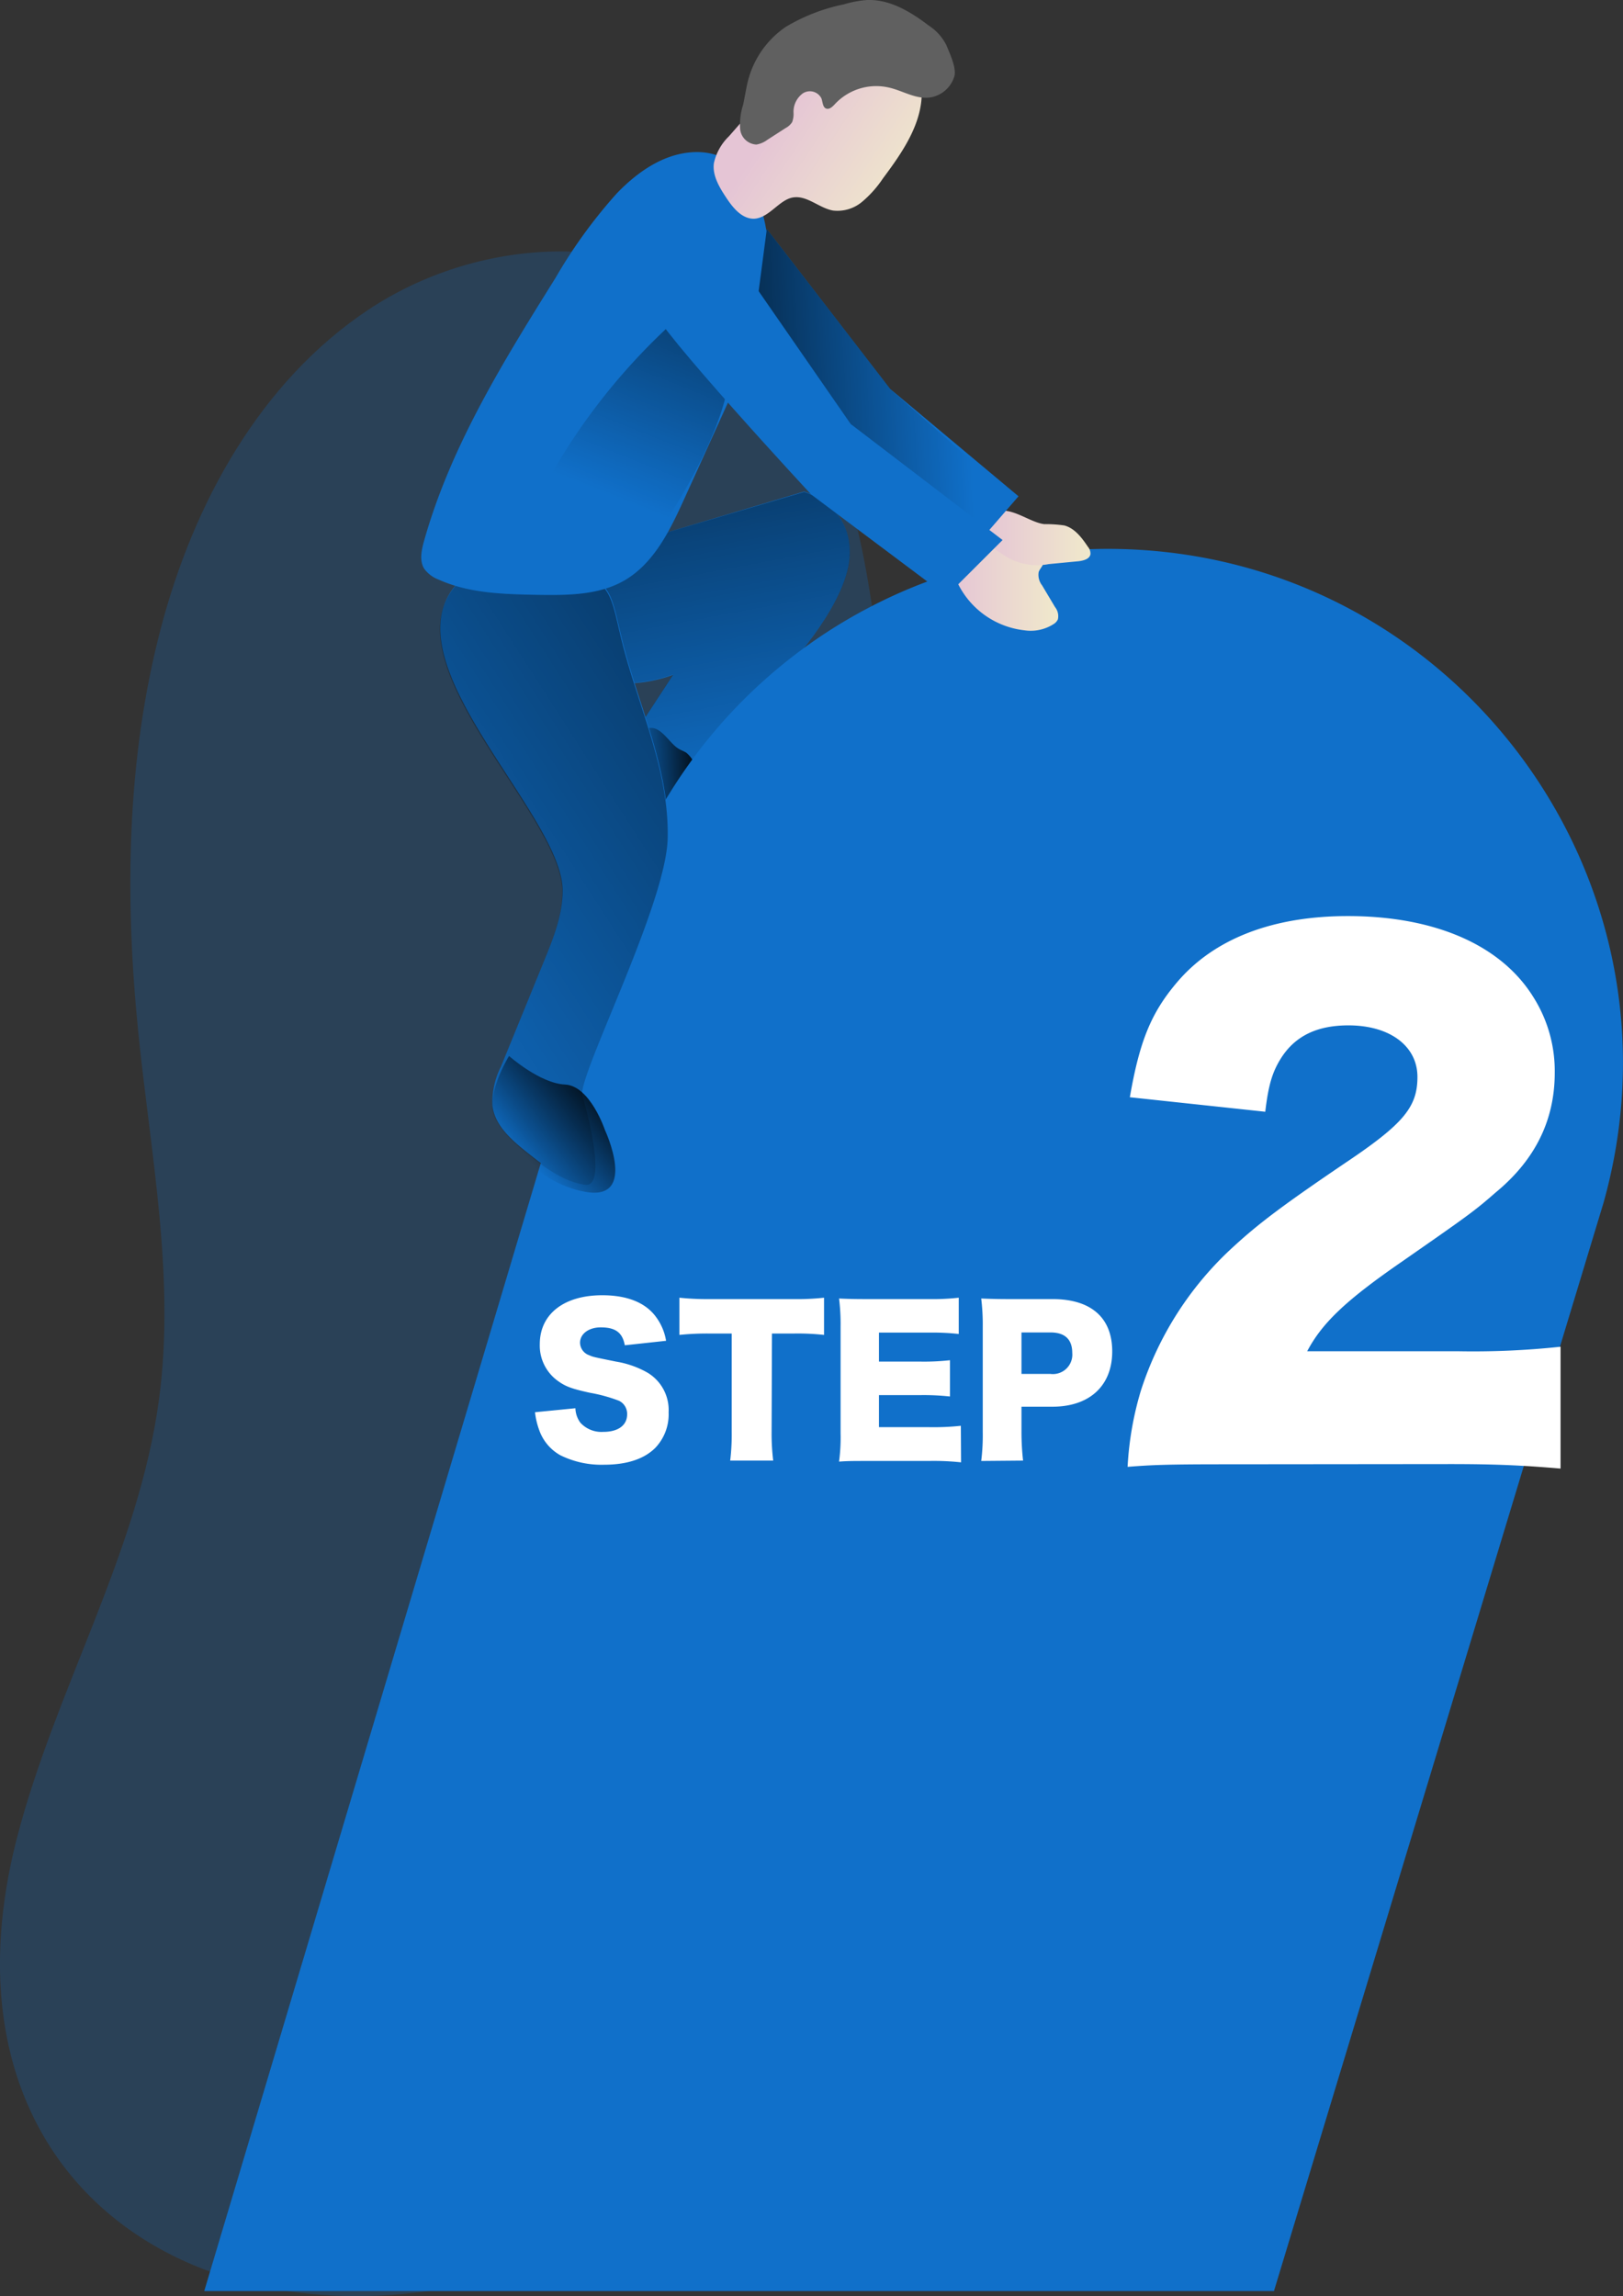
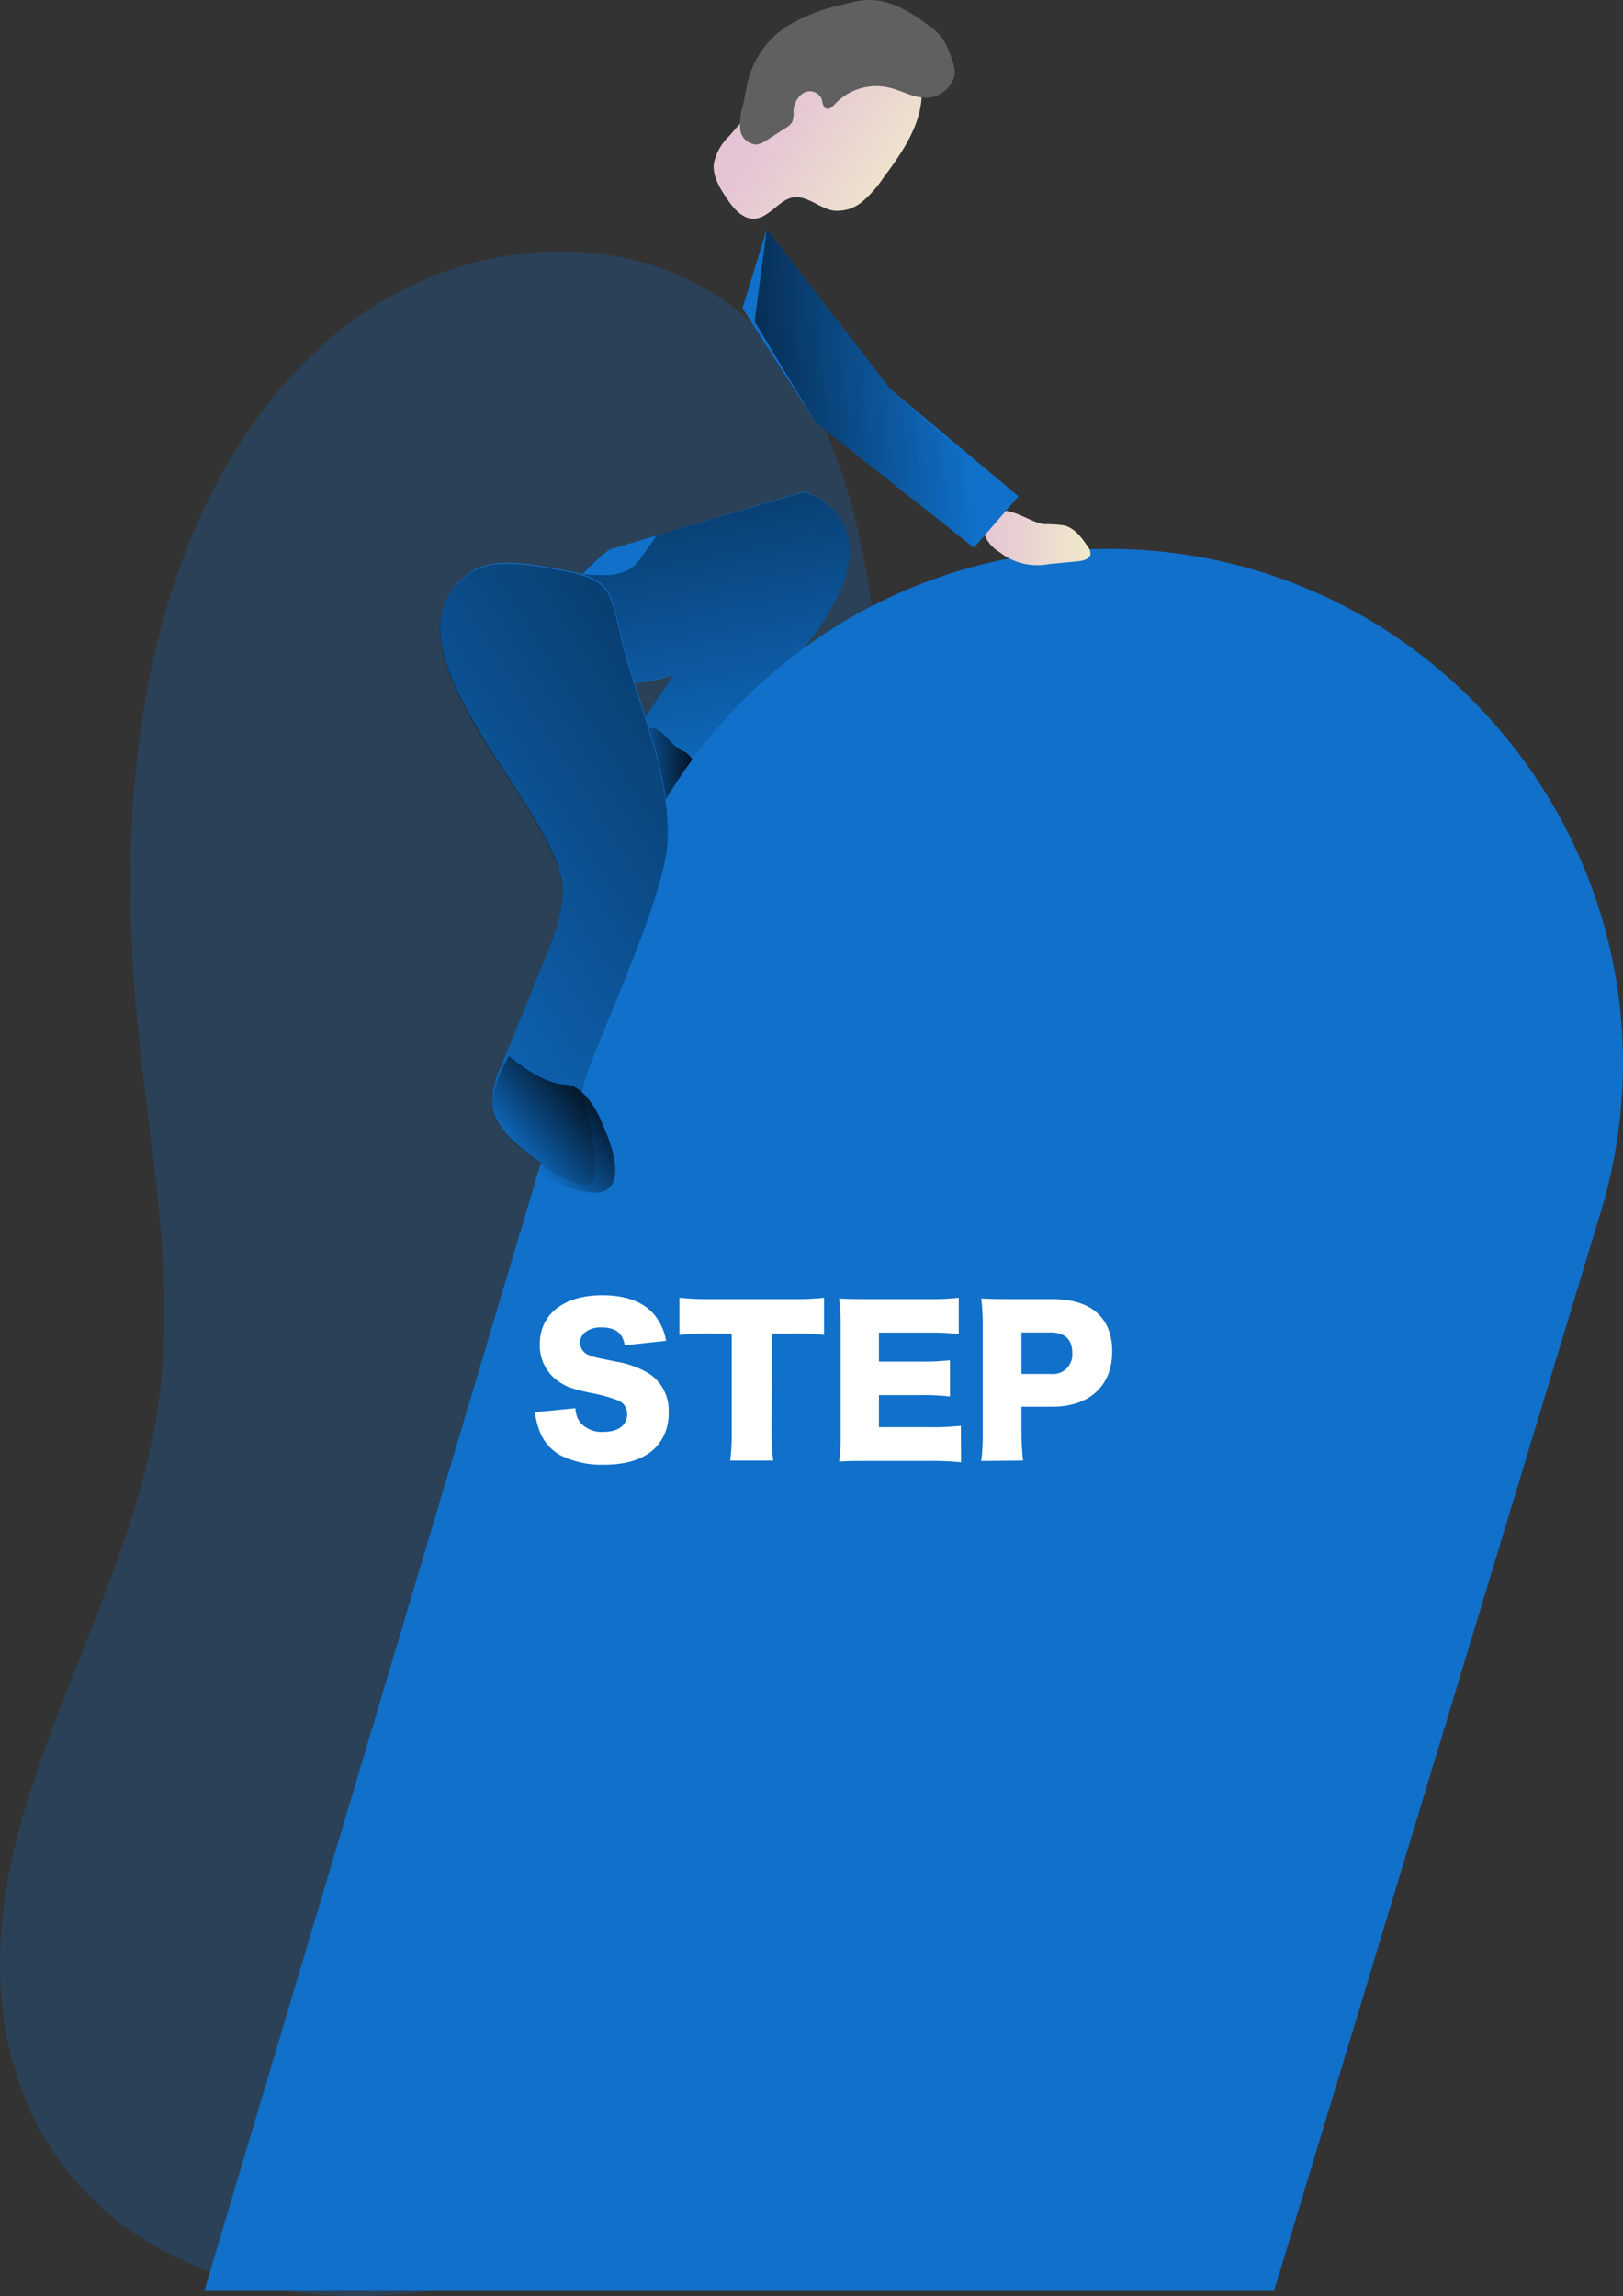
<svg xmlns="http://www.w3.org/2000/svg" xmlns:xlink="http://www.w3.org/1999/xlink" id="Layer_1" data-name="Layer 1" viewBox="0 0 223.76 316.58">
  <rect x="0" y="0" width="223.76" height="316.58" fill="#333333" stroke="none" />
  <defs>
    <linearGradient id="linear-gradient" x1="194.07" y1="114.27" x2="175.18" y2="13.5" gradientUnits="userSpaceOnUse">
      <stop offset="0" stop-opacity="0" />
      <stop offset="0.95" />
    </linearGradient>
    <linearGradient id="linear-gradient-2" x1="179.04" y1="108.59" x2="189.36" y2="108.59" xlink:href="#linear-gradient" />
    <linearGradient id="linear-gradient-3" x1="133.55" y1="143.46" x2="269.61" y2="55.9" xlink:href="#linear-gradient" />
    <linearGradient id="linear-gradient-4" x1="222.94" y1="83.03" x2="237.65" y2="83.03" gradientUnits="userSpaceOnUse">
      <stop offset="0" stop-color="#e5c5d5" />
      <stop offset="0.42" stop-color="#ead4d1" />
      <stop offset="1" stop-color="#f0e9cb" />
    </linearGradient>
    <linearGradient id="linear-gradient-5" x1="227.31" y1="76.37" x2="242.07" y2="76.37" xlink:href="#linear-gradient-4" />
    <linearGradient id="linear-gradient-6" x1="176.08" y1="70.73" x2="200.64" y2="9" xlink:href="#linear-gradient" />
    <linearGradient id="linear-gradient-7" x1="-743.29" y1="-515.81" x2="-722.07" y2="-515.81" gradientTransform="matrix(0.83, 0.55, -0.55, 0.83, 533.62, 853.2)" xlink:href="#linear-gradient-4" />
    <linearGradient id="linear-gradient-8" x1="133.47" y1="52.85" x2="81.48" y2="55.55" xlink:href="#linear-gradient" />
    <linearGradient id="linear-gradient-9" x1="163.73" y1="161.21" x2="176.17" y2="150.66" xlink:href="#linear-gradient" />
  </defs>
  <title>Step 2</title>
  <path d="M94.06,255.63c5.32-20.57,16.78-39.46,19.59-60.52,2.24-16.76-1.15-33.67-2.86-50.49-1.88-18.62-1.65-37.66,3.1-55.76,4.53-17.28,13.71-34,28.59-43.92s36-11.36,50.19-.45c13.79,10.64,17.89,29.44,20,46.73C215,109.8,216,128.94,211,147c-4.69,17-14.46,32-21.82,48s-12.36,34.38-6.85,51.1c3.31,10.07,10.27,19,11.67,29.47,2.38,18-13,34.42-30.34,39.7C119.55,328.67,81.79,303.07,94.06,255.63Z" transform="translate(-91.72 -2.22)" fill="#1070ca" opacity="0.24" style="isolation:isolate" />
  <path d="M175.71,78l26.87-8s6.3,1.68,6.3,8.4S200.48,94,200.48,94l-11.76,13.86-5.82,9.53-5.51-11.21,7.13-10.92s-9.23,3.78-15.11-2.1S175.71,78,175.71,78Z" transform="translate(-91.72 -2.22)" fill="#1070ca" />
  <path d="M208.89,78.41c0,6.74-8.41,15.55-8.41,15.55l-11.75,13.85-5.84,9.53-5.5-11.21,7.13-10.92s-9.24,3.78-15.12-2.1c-3.62-3.6-.4-8.5,2.62-11.72a24.17,24.17,0,0,0,2.82.11,6.39,6.39,0,0,0,4.09-1.07,6.58,6.58,0,0,0,1.14-1.28c.58-.78,1.32-1.83,2.17-3.09l20.34-6S208.89,71.7,208.89,78.41Z" transform="translate(-91.72 -2.22)" fill="url(#linear-gradient)" />
  <path d="M185.33,105.49c.31.18.66.3,1,.51a4.06,4.06,0,0,1,1.15,1.55l1.48,2.88a3.15,3.15,0,0,1,.44,1.28,2.15,2.15,0,0,1-.6,1.49,5.08,5.08,0,0,1-4.15,1.36,3.59,3.59,0,0,1-2.23-.72,4.1,4.1,0,0,1-.82-1.11,29.59,29.59,0,0,1-1.79-3.72c-.72-1.79-1.46-4.91.68-6.13S183.82,104.64,185.33,105.49Z" transform="translate(-91.72 -2.22)" fill="url(#linear-gradient-2)" />
  <path d="M267.36,318.11H119.88L176.09,129.7a71,71,0,0,1,68.35-51.8h0c47,0,81.07,44.9,68.35,90.18Z" transform="translate(-91.72 -2.22)" fill="#1070ca" />
  <path d="M169.29,125c0,3.34-1.26,6.54-2.52,9.64l-6,14.69a10.72,10.72,0,0,0-1.16,5.37c.35,2.72,2.64,4.7,4.78,6.41,2.4,1.92,4.95,3.89,8,4.35s6.62-1.24,7.11-4.26c.55-3.39-2.75-6.11-3.72-9.41-.73-2.5-.07-5.18.72-7.66,2.78-8.75,7.12-17.25,7.32-26.43.22-9.62-4.15-18.29-6.37-27.44-1.66-6.81-1.33-8.3-8.69-9.56-3.76-.64-9.29-1.89-12.64.73C142.93,91.69,169.26,114.06,169.29,125Z" transform="translate(-91.72 -2.22)" fill="#1070ca" />
  <path d="M169.24,125.12c0,3.34-1.27,6.54-2.52,9.64l-6,14.69a10.82,10.82,0,0,0-1.17,5.37c.36,2.71,2.65,4.7,4.79,6.41,2.4,1.91,5,3.89,8,4.35s.64-9-.33-12.3c-.73-2.5,11.55-26.28,11.76-35.46.22-9.62-4.15-18.29-6.38-27.44-1.65-6.81-1.32-8.3-8.68-9.56-3.76-.65-9.29-1.89-12.64.72C142.88,91.85,169.21,114.22,169.24,125.12Z" transform="translate(-91.72 -2.22)" fill="url(#linear-gradient-3)" />
-   <path d="M233.25,78.34a4.81,4.81,0,0,1,1.51.28,1.25,1.25,0,0,1,.81,1.19c-.06.48-.5.83-.65,1.29a2.35,2.35,0,0,0,.47,1.83l1.79,3a2,2,0,0,1,.39,1.68,1.45,1.45,0,0,1-.53.62,5.84,5.84,0,0,1-4.07.9,11.68,11.68,0,0,1-10-8.62,1.27,1.27,0,0,1,0-.61,1.22,1.22,0,0,1,.44-.59,9.26,9.26,0,0,1,4.9-2.45C230,76.79,231.55,78.15,233.25,78.34Z" transform="translate(-91.72 -2.22)" fill="url(#linear-gradient-4)" />
-   <path d="M260.51,204.12c-8,0-10,.09-13.33.35A44.41,44.41,0,0,1,249,194a45.76,45.76,0,0,1,12.8-19.91c3.38-3.11,6.76-5.69,15.83-11.82,7.64-5.16,9.51-7.47,9.51-11.56,0-4.27-3.82-7.11-9.51-7.11-4.27,0-7.29,1.42-9.25,4.45-1.24,1.95-1.78,3.73-2.22,7.46l-18.67-2c1.34-7.74,2.94-11.65,6.49-15.83,5.07-6,13.16-9.15,23.56-9.15,12,0,21.16,4,25.6,11.2a19.08,19.08,0,0,1,2.93,10.4c0,6.49-2.66,12-8.17,16.53-2.94,2.58-3.83,3.2-12.89,9.51-7.74,5.34-11,8.45-13.07,12.36h20.71a113.38,113.38,0,0,0,14.22-.62v16.8c-5.15-.44-8.89-.62-15.2-.62Z" transform="translate(-91.72 -2.22)" fill="#fff" />
  <path d="M235.7,74.49a17.9,17.9,0,0,1,2.75.18c1.44.38,2.42,1.69,3.25,2.93a1.47,1.47,0,0,1,.36,1c-.07.68-.92.91-1.6,1L236.3,80a8.38,8.38,0,0,1-6.72-1.61c-2-1.17-3.59-4.09-.74-5.49C230.94,71.85,233.62,74.26,235.7,74.49Z" transform="translate(-91.72 -2.22)" fill="url(#linear-gradient-5)" />
  <path d="M171.05,196.39a3.52,3.52,0,0,0,.69,2,3.94,3.94,0,0,0,3.14,1.26c2.07,0,3.3-.91,3.3-2.42a2,2,0,0,0-1.12-1.87,21.48,21.48,0,0,0-4-1.1c-2.47-.54-3.33-.86-4.32-1.56a6,6,0,0,1-2.6-5.15c0-4.14,3.33-6.74,8.61-6.74,3.41,0,6,1,7.46,3.06a7.52,7.52,0,0,1,1.34,3.22l-5.69.62c-.32-1.75-1.28-2.47-3.32-2.47-1.64,0-2.85.89-2.85,2.12a1.86,1.86,0,0,0,1.26,1.72c.54.24.54.24,3.71.88a13,13,0,0,1,4.34,1.53,6,6,0,0,1,2.9,5.47,6.68,6.68,0,0,1-1.88,4.94c-1.55,1.51-3.91,2.28-7.05,2.28a12.79,12.79,0,0,1-6-1.31,6.39,6.39,0,0,1-2.9-3.44,10.45,10.45,0,0,1-.59-2.49Z" transform="translate(-91.72 -2.22)" fill="#fff" />
  <path d="M198.1,199.61a30.59,30.59,0,0,0,.22,4h-5.93a30,30,0,0,0,.21-4V186.09h-3.16a36.5,36.5,0,0,0-4.05.19v-5.13a35.86,35.86,0,0,0,4,.19h11.76a34.14,34.14,0,0,0,4.18-.19v5.13a33.3,33.3,0,0,0-4.18-.19h-3Z" transform="translate(-91.72 -2.22)" fill="#fff" />
  <path d="M224.22,203.85a35.06,35.06,0,0,0-4.42-.19h-8.46c-2,0-2.79,0-3.94.09a25.06,25.06,0,0,0,.21-3.92V185.18a28.6,28.6,0,0,0-.21-3.92c1.1.05,1.85.08,3.94.08h8.56a31.71,31.71,0,0,0,4-.19v5a33.72,33.72,0,0,0-4-.19h-7v4h5.79a32.43,32.43,0,0,0,4-.19v5a34,34,0,0,0-4-.19h-5.79V199h6.92a34.94,34.94,0,0,0,4.37-.19Z" transform="translate(-91.72 -2.22)" fill="#fff" />
  <path d="M227,203.66a28.91,28.91,0,0,0,.21-4V185.18a30.22,30.22,0,0,0-.21-3.92c1.26.05,2.23.08,3.95.08h5.87c5.31,0,8.24,2.55,8.24,7.22s-3.06,7.62-8.27,7.62h-4.24v3.43a35.48,35.48,0,0,0,.22,4Zm9.55-12a2.68,2.68,0,0,0,3-2.9c0-1.85-1-2.82-3-2.82h-4v5.72Z" transform="translate(-91.72 -2.22)" fill="#fff" />
-   <path d="M186.88,23.23c-3.92.35-7.36,2.79-10.1,5.63a69.12,69.12,0,0,0-8.46,11.66c-7.19,11.51-14.47,23.23-18.14,36.3-.35,1.25-.65,2.67,0,3.78a4.31,4.31,0,0,0,2.05,1.55c4.21,1.9,9,2,13.6,2.09,4.06.06,8.34.07,11.88-1.93,4.19-2.38,6.43-7.06,8.42-11.46l6.35-14c2-4.37,4-8.8,4.86-13.53C198.72,36,196.94,22.34,186.88,23.23Z" transform="translate(-91.72 -2.22)" fill="#1070ca" />
-   <path d="M182.24,76.06c-.85,1.26-1.59,2.31-2.17,3.09a6.58,6.58,0,0,1-1.14,1.28,6.39,6.39,0,0,1-4.09,1.07,24.17,24.17,0,0,1-2.82-.11,30.26,30.26,0,0,1-7.43-1.5,1.93,1.93,0,0,1-1.41-3.11A86.31,86.31,0,0,1,186.4,45a3.31,3.31,0,0,1,1.17-.72,2.38,2.38,0,0,1,1.85.59C197.37,51.23,187.79,67.85,182.24,76.06Z" transform="translate(-91.72 -2.22)" fill="url(#linear-gradient-6)" />
  <path d="M218.8,14.82c.08,4.47-2.69,8.43-5.35,12a15.32,15.32,0,0,1-2.88,3.23,5.28,5.28,0,0,1-4,1.2c-1.92-.34-3.56-2.1-5.49-1.81s-3.34,2.88-5.44,2.94c-1.64,0-2.85-1.48-3.76-2.85s-2-3.11-1.73-4.85A7.38,7.38,0,0,1,192.23,21L202.42,9.36c1.42-1.63,3-3.34,5-4a11.91,11.91,0,0,1,5.28,0c2.19.34,4.48.72,6.3,2s3,3.75,2.09,5.78" transform="translate(-91.72 -2.22)" fill="url(#linear-gradient-7)" />
  <path d="M219.87,15.67c-2,.23-3.78-1-5.7-1.4a7.78,7.78,0,0,0-7.33,2.29c-.33.36-.78.81-1.24.62s-.45-.89-.63-1.39a1.78,1.78,0,0,0-2.56-.7,3.15,3.15,0,0,0-1.29,2.62,3.19,3.19,0,0,1-.19,1.35,2.4,2.4,0,0,1-.89.81l-2.56,1.65a3.43,3.43,0,0,1-1.47.63A2.37,2.37,0,0,1,193.76,20a9,9,0,0,1,.42-3.36c.25-1.17.41-2.35.72-3.5a12.86,12.86,0,0,1,5.16-7.22,25.64,25.64,0,0,1,8-3.1,14.83,14.83,0,0,1,3.08-.59c3.17-.18,6.1,1.59,8.62,3.51a6.93,6.93,0,0,1,2.45,2.74c.45,1.12,1.35,3,1.11,4.17A4.15,4.15,0,0,1,219.87,15.67Z" transform="translate(-91.72 -2.22)" fill="#606060" />
  <polygon points="105.72 31.58 122.73 53.63 140.42 68.43 134.28 75.52 112.44 58.24 102.36 42.5 105.72 31.58" fill="#1070ca" />
  <polygon points="105.72 31.58 122.73 53.63 140.73 69.53 134.28 75.52 112.44 58.24 104.04 44.34 105.72 31.58" fill="url(#linear-gradient-8)" />
-   <path d="M190.09,33.38,209,60.68l20.94,16-7.72,7.71-18.68-14s-21.42-23.1-21.84-25.62S181.27,33.38,190.09,33.38Z" transform="translate(-91.72 -2.22)" fill="#1070ca" />
  <path d="M161.9,147.82s4.25,3.78,7.72,3.94,5.51,6.29,5.51,6.29,4.56,9.77-2.68,8.51-12.8-8.52-12.86-11.74S161.9,147.82,161.9,147.82Z" transform="translate(-91.72 -2.22)" fill="url(#linear-gradient-9)" />
</svg>